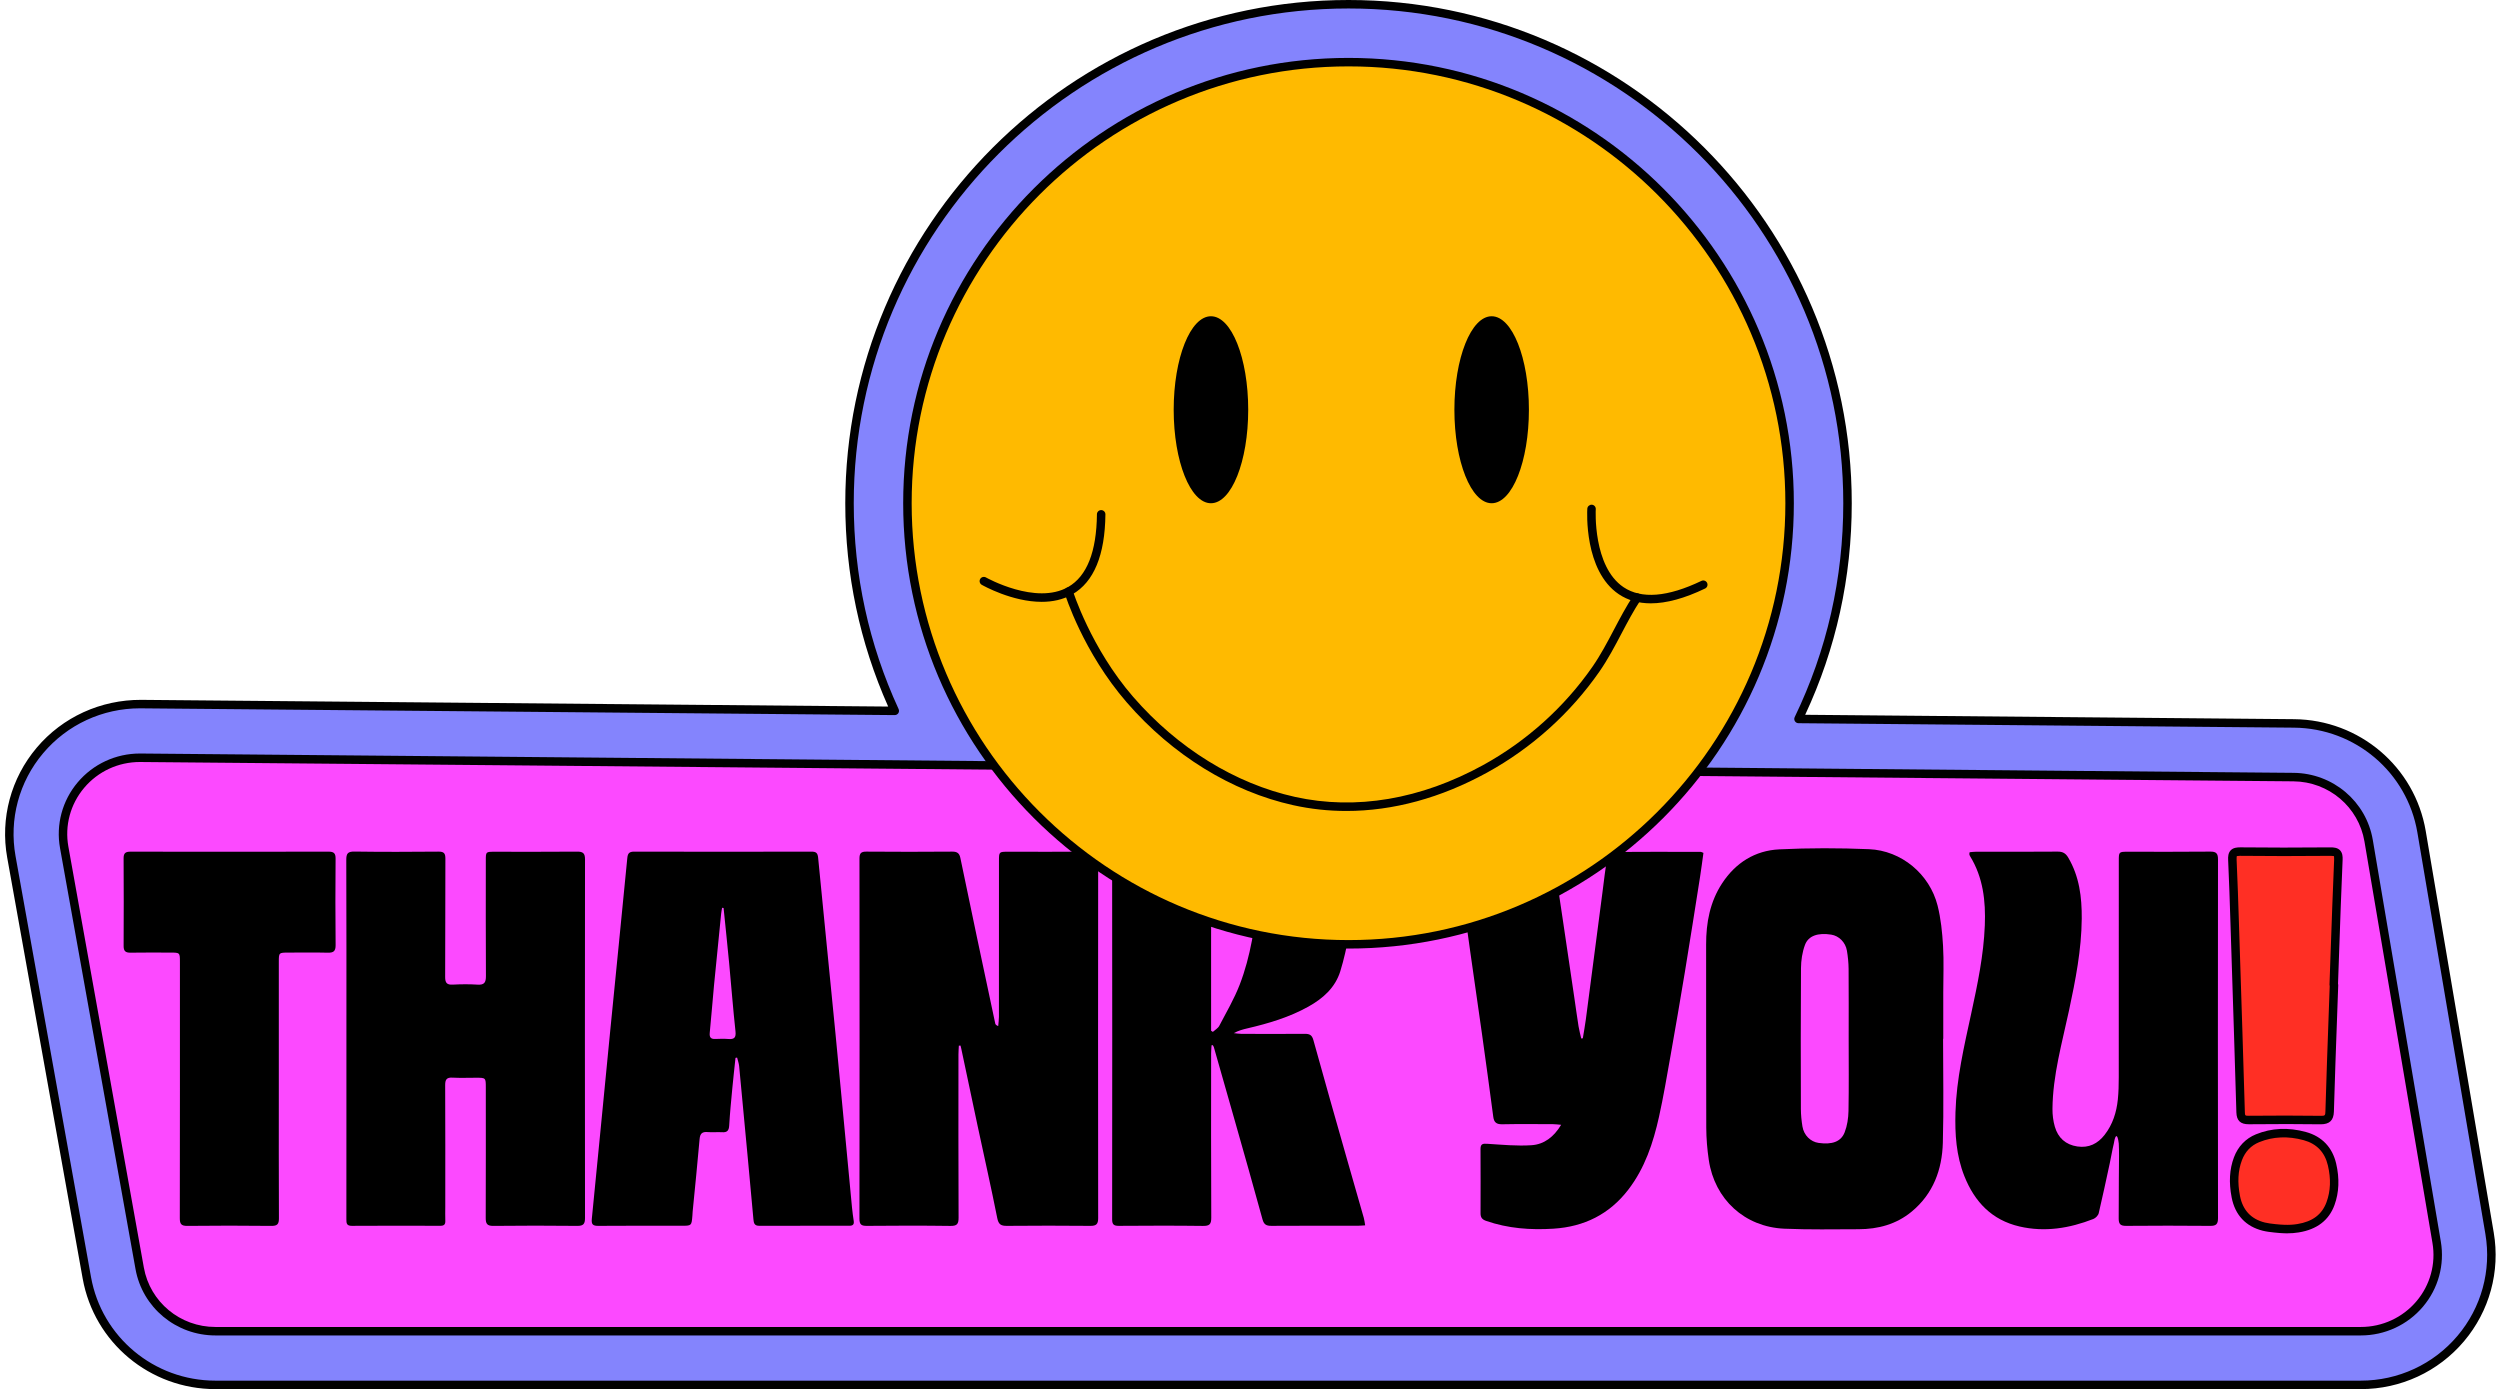
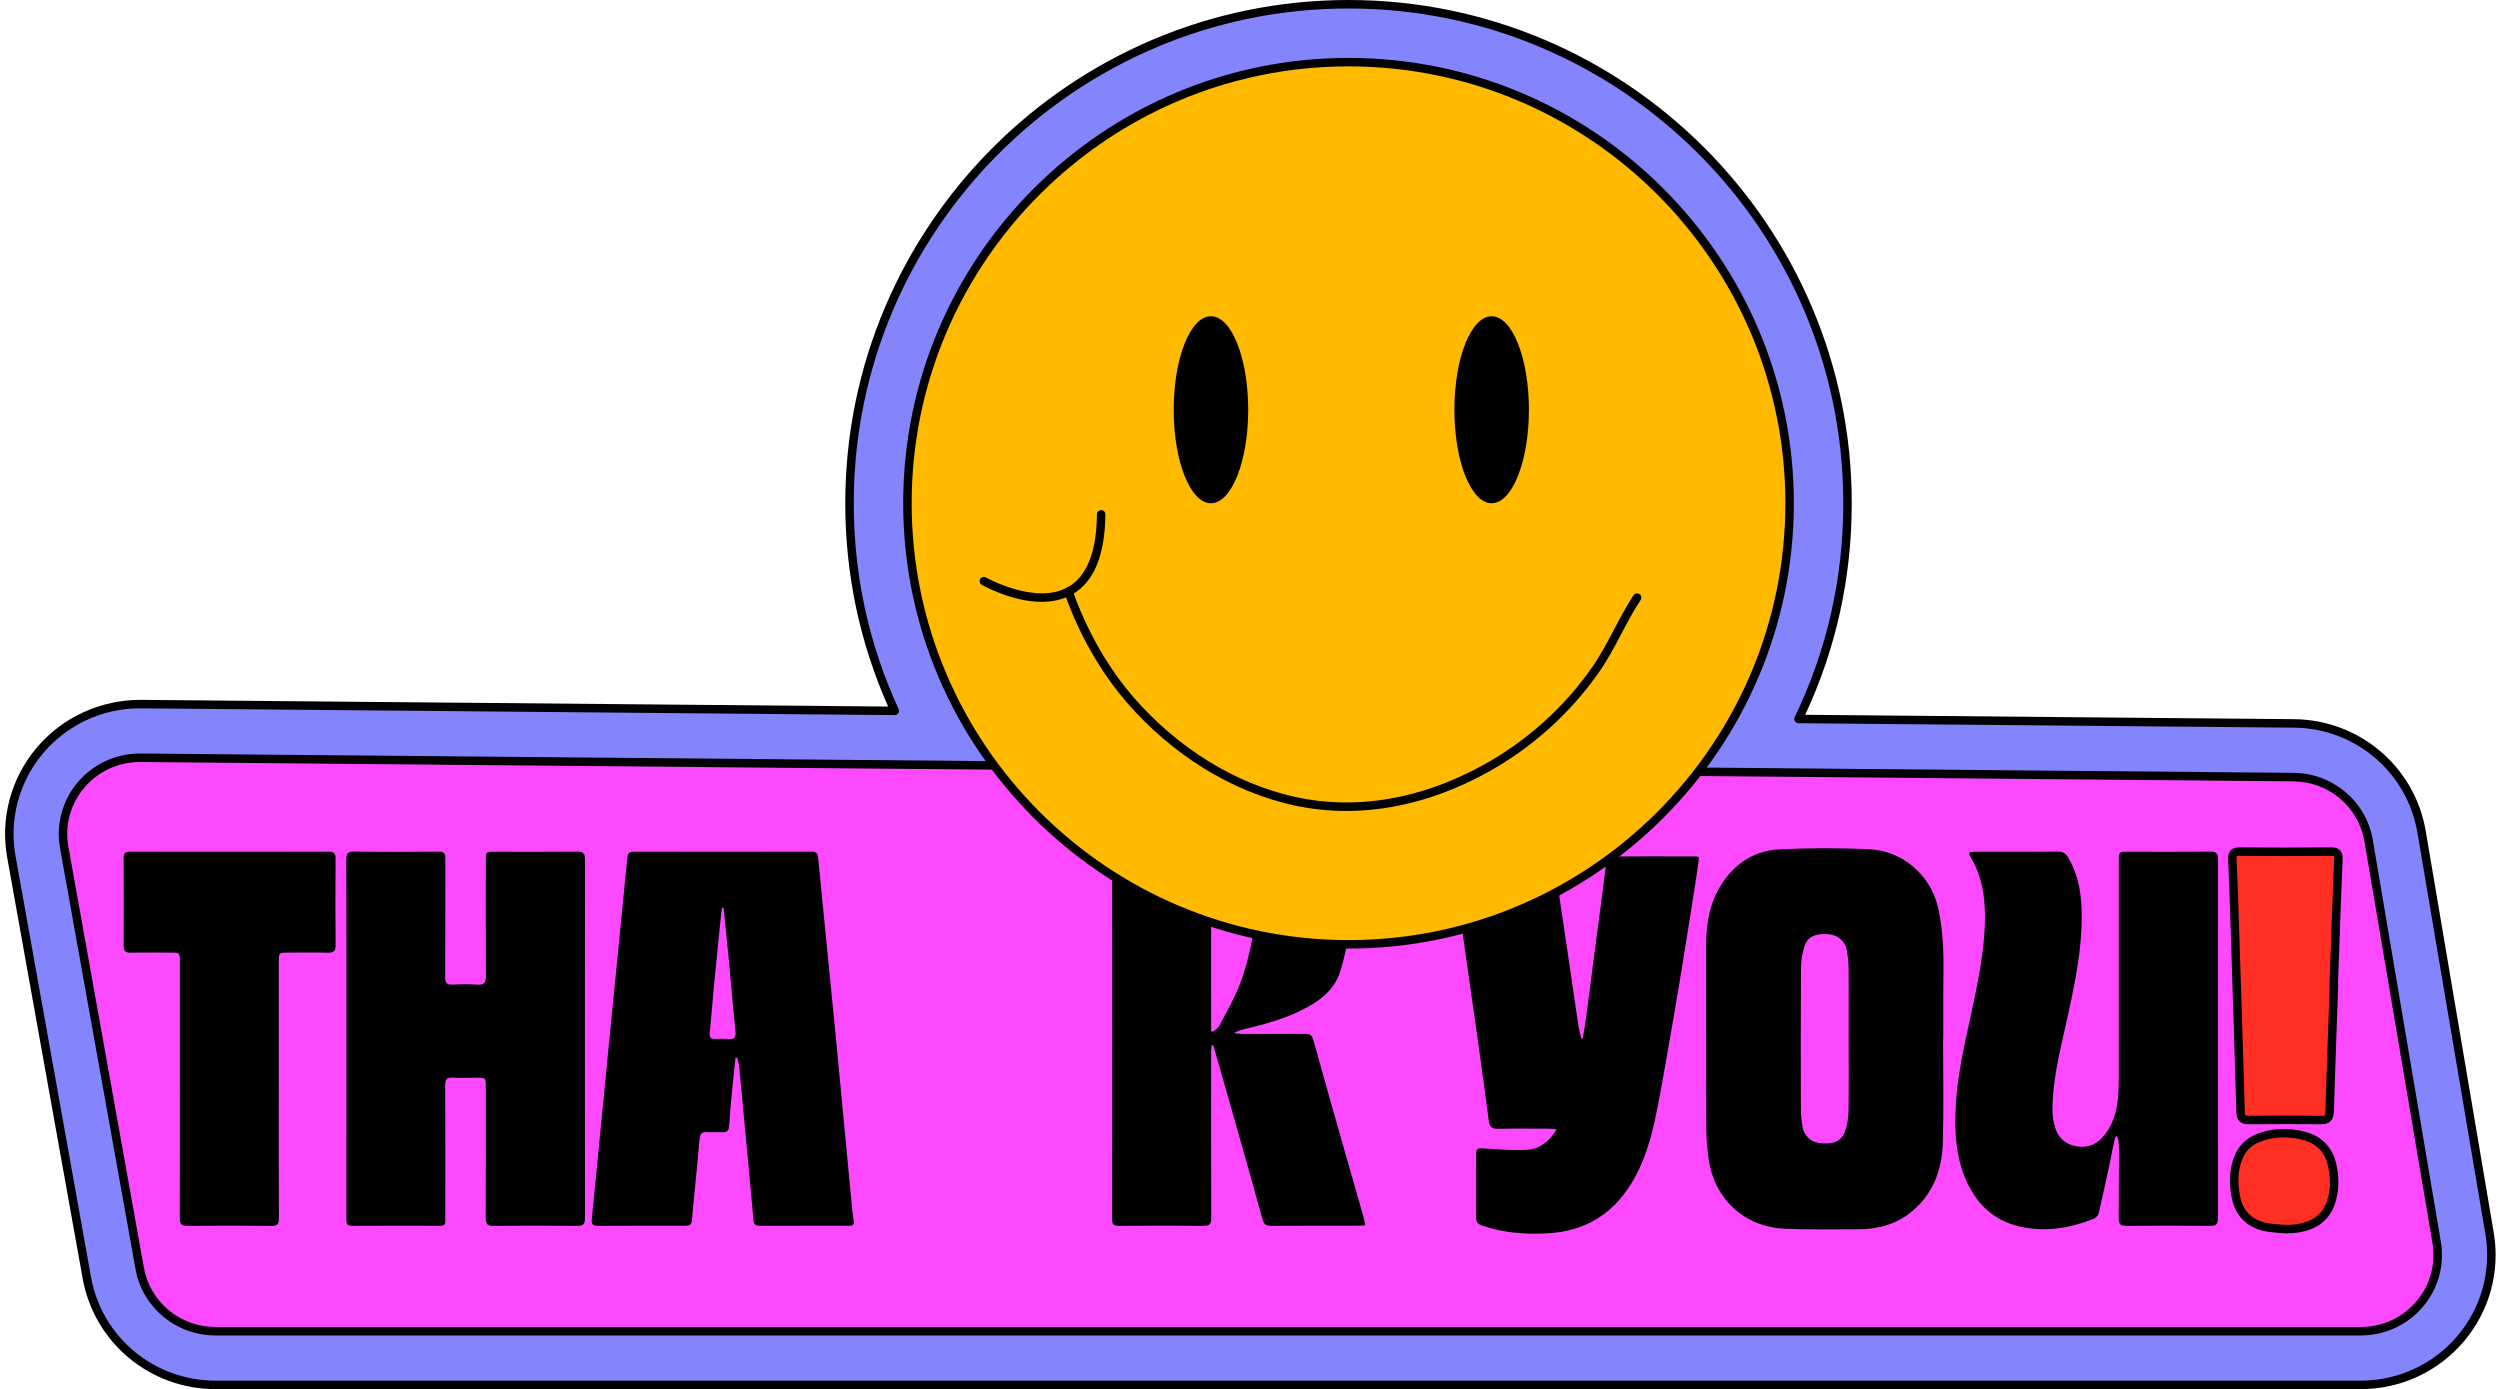
<svg xmlns="http://www.w3.org/2000/svg" height="245.9" preserveAspectRatio="xMidYMid meet" version="1.0" viewBox="-0.9 0.0 442.5 245.9" width="442.5" zoomAndPan="magnify">
  <g>
    <g>
      <g>
        <g id="change1_1">
          <path d="M439.756,218.304C439.755,218.304,439.755,218.304,439.756,218.304l-12.04-71.084 c-1.865-11.009-11.362-19.074-22.584-19.175l-87.696-0.788c5.71-11.826,8.675-24.773,8.675-38.184 c0-48.702-39.622-88.323-88.323-88.323s-88.323,39.622-88.323,88.323c0,12.843,2.737,25.297,8.01,36.748l-133.399-1.198 c-6.963-0.059-13.452,2.929-17.907,8.205c-4.42,5.236-6.263,12.099-5.056,18.831l13.359,74.505 c1.97,10.985,11.54,18.958,22.754,18.958h379.737c6.841,0,13.289-2.988,17.692-8.199 C439.024,231.753,440.883,224.967,439.756,218.304z" fill="#8484FD" />
        </g>
        <g id="change2_5">
          <path d="M416.963,245.873H37.226c-11.579,0-21.459-8.232-23.493-19.575L0.374,151.792c-1.247-6.952,0.657-14.041,5.221-19.447 c4.597-5.444,11.353-8.495,18.486-8.471l132.226,1.187c-5.039-11.332-7.593-23.433-7.593-35.987 C148.714,39.958,188.672,0,237.787,0c49.115,0,89.073,39.958,89.073,89.073c0,13.13-2.772,25.722-8.243,37.444l86.521,0.777 c11.585,0.104,21.391,8.431,23.316,19.799l12.039,71.085h0.001c1.164,6.881-0.756,13.89-5.267,19.229 C430.682,242.788,424.024,245.873,416.963,245.873z M23.874,125.373c-6.632,0-12.867,2.887-17.133,7.94 c-4.276,5.064-6.059,11.704-4.891,18.215l13.359,74.505c1.905,10.628,11.165,18.341,22.016,18.341h379.737 c6.619,0,12.859-2.892,17.119-7.934c4.226-5.001,6.024-11.565,4.935-18.011l-12.04-71.084 c-1.805-10.65-10.994-18.452-21.852-18.55l-87.696-0.788c-0.257-0.002-0.494-0.136-0.63-0.354s-0.15-0.491-0.039-0.722 c5.707-11.819,8.601-24.556,8.601-37.857c0-48.288-39.285-87.573-87.573-87.573c-48.288,0-87.573,39.285-87.573,87.573 c0,12.734,2.672,24.992,7.941,36.435c0.107,0.233,0.088,0.505-0.051,0.721c-0.14,0.215-0.367,0.333-0.637,0.343l-133.399-1.198 C24.004,125.373,23.939,125.373,23.874,125.373z" />
        </g>
      </g>
      <g>
        <g id="change3_1">
          <path d="M416.963,235.623H37.226c-6.599,0-12.248-4.693-13.403-11.135l-13.359-74.505 c-1.492-8.319,5.005-15.936,13.527-15.86l381.057,3.421c6.602,0.059,12.209,4.806,13.302,11.262l12.039,71.084 C431.782,228.122,425.382,235.623,416.963,235.623z" fill="#FC49FF" />
        </g>
        <g id="change2_4">
          <path d="M416.963,236.373H37.226c-6.973,0-12.921-4.942-14.142-11.752L9.725,150.115c-0.746-4.16,0.395-8.403,3.129-11.642 c2.741-3.246,6.748-5.1,11.01-5.1c0.044,0,0.088,0,0.132,0l381.057,3.421c6.977,0.062,12.879,5.062,14.034,11.887l12.04,71.083 c0.697,4.117-0.453,8.313-3.156,11.513C425.234,234.516,421.223,236.373,416.963,236.373z M23.865,134.873 c-3.82,0-7.41,1.66-9.864,4.568c-2.446,2.896-3.466,6.691-2.799,10.41l13.359,74.505c1.092,6.095,6.419,10.518,12.665,10.518 h379.737c3.817,0,7.412-1.664,9.862-4.564c2.418-2.861,3.447-6.613,2.824-10.294l-12.04-71.083 c-1.034-6.108-6.32-10.581-12.569-10.637l-381.057-3.421C23.944,134.873,23.904,134.873,23.865,134.873z" />
        </g>
      </g>
      <g id="change2_14">
        <path d="M373.776,201.118c0.215,0.167,0.339,1.135,0.348,1.294c0.037,0.719,0.044,1.44,0.045,2.159 c0.003,1.413-0.035,2.826-0.034,4.239c0.002,2.282-0.01,4.565-0.026,6.847c-0.01,1.002,0.306,1.329,1.32,1.32 c4.956-0.043,9.912-0.045,14.868,0.002c1.048,0.01,1.391-0.294,1.39-1.362c-0.026-21.167-0.025-42.335-0.001-63.502 c0.001-1.042-0.297-1.392-1.372-1.38c-4.84,0.051-9.682,0.022-14.523,0.023c-1.659,0-1.663,0.002-1.663,1.629 c-0.001,12.769,0.004,25.539-0.007,38.308c-0.001,1.302-0.03,2.611-0.163,3.905c-0.234,2.281-0.908,4.43-2.34,6.269 c-1.217,1.562-2.798,2.358-4.824,2.057c-2.081-0.308-3.418-1.535-3.988-3.499c-0.293-1.01-0.427-2.104-0.418-3.157 c0.053-5.953,1.697-11.653,2.927-17.413c1.145-5.365,2.209-10.728,2.254-16.241c0.031-3.801-0.416-7.484-2.404-10.841 c-0.435-0.734-0.957-1.047-1.849-1.039c-4.84,0.045-9.682,0.019-14.523,0.025c-0.365,0-0.729,0.055-1.063,0.082 c-0.035,0.2-0.067,0.276-0.055,0.344c0.02,0.111,0.049,0.229,0.108,0.324c2.337,3.782,2.799,7.958,2.63,12.278 c-0.207,5.311-1.299,10.486-2.417,15.653c-1.248,5.765-2.603,11.507-2.777,17.441c-0.113,3.857,0.13,7.664,1.575,11.295 c1.806,4.539,4.85,7.773,9.765,8.911c4.498,1.041,8.843,0.318,13.069-1.33c0.398-0.155,0.851-0.624,0.947-1.026 c0.7-2.941,1.312-5.903,1.958-8.857c0.253-1.157,0.433-2.33,0.716-3.481c0.083-0.338,0.106-0.697,0.238-1.022 C373.597,201.108,373.693,201.054,373.776,201.118z" />
      </g>
      <g>
        <g id="change4_2">
          <path d="M412.216,174.323c-0.015,0-0.03-0.001-0.045-0.001c0.265-7.391,0.504-14.783,0.822-22.171 c0.05-1.153-0.292-1.423-1.389-1.413c-5.337,0.049-10.674,0.056-16.011-0.005c-1.156-0.013-1.414,0.364-1.364,1.443 c0.199,4.325,0.327,8.654,0.467,12.982c0.341,10.571,0.687,21.141,0.993,31.713c0.031,1.059,0.418,1.384,1.445,1.374 c4.223-0.041,8.448-0.054,12.67,0.007c1.168,0.017,1.608-0.3,1.644-1.524C411.664,189.258,411.952,181.791,412.216,174.323z" fill="#FF2F24" />
        </g>
        <g id="change2_10">
          <path d="M409.871,199c-0.025,0-0.051,0-0.077,0c-3.68-0.053-7.7-0.056-12.652-0.007c-1.503,0.008-2.159-0.654-2.202-2.102 c-0.272-9.426-0.576-18.851-0.881-28.275l-0.166-5.155c-0.118-3.689-0.239-7.505-0.412-11.252 c-0.027-0.582,0.007-1.239,0.458-1.707c0.457-0.473,1.124-0.517,1.664-0.521c4.946,0.056,10.181,0.057,15.995,0.004 c0.562-0.005,1.237,0.051,1.685,0.514c0.452,0.467,0.483,1.145,0.46,1.682c-0.237,5.506-0.433,11.107-0.622,16.524l-0.191,5.407 c0.026,0.076,0.04,0.156,0.038,0.236l-0.198,5.489c-0.204,5.637-0.408,11.272-0.57,16.909 C412.153,198.303,411.434,199,409.871,199z M403.668,197.459c2.198,0,4.22,0.014,6.147,0.041 c0.812,0.011,0.861-0.033,0.883-0.795c0.163-5.641,0.367-11.28,0.571-16.92l0.188-5.242c-0.026-0.08-0.04-0.163-0.037-0.248 l0.199-5.641c0.19-5.42,0.387-11.024,0.624-16.536c0.02-0.467-0.045-0.58-0.048-0.584c0.015,0.014-0.104-0.046-0.538-0.047 c-0.016,0-0.031,0-0.047,0c-5.826,0.053-11.067,0.052-16.026-0.004c-0.464,0.01-0.57,0.066-0.574,0.069l0,0 c0.005,0-0.054,0.115-0.032,0.589c0.173,3.758,0.295,7.579,0.413,11.273l0.166,5.154c0.305,9.426,0.609,18.853,0.882,28.279 c0.018,0.628,0.049,0.646,0.688,0.646C399.499,197.47,401.658,197.459,403.668,197.459z" />
        </g>
      </g>
      <g>
        <g id="change4_1">
          <path d="M403.446,217.541c0.804,0.026,1.607-0.009,2.41-0.142c2.684-0.432,4.789-1.737,5.744-4.364 c0.814-2.239,0.815-4.563,0.272-6.902c-0.617-2.655-2.265-4.344-4.821-5.044c-2.798-0.766-5.635-0.735-8.365,0.381 c-1.678,0.686-2.837,1.951-3.473,3.643c-0.822,2.185-0.804,4.465-0.374,6.695c0.529,2.74,2.185,4.621,4.964,5.308 c0.657,0.162,1.333,0.231,2.005,0.304C402.353,217.479,402.9,217.524,403.446,217.541z" fill="#FF2F24" />
        </g>
        <g id="change2_3">
          <path d="M403.928,218.299c-0.166,0-0.334-0.003-0.506-0.008h-0.001c-0.564-0.019-1.13-0.064-1.695-0.127l-0.105-0.011 c-0.652-0.071-1.326-0.145-1.998-0.31c-3.012-0.745-4.921-2.783-5.521-5.895c-0.517-2.674-0.383-4.996,0.408-7.101 c0.721-1.919,2.066-3.327,3.892-4.073c2.756-1.125,5.732-1.264,8.847-0.411c2.831,0.776,4.683,2.712,5.354,5.599 c0.612,2.634,0.513,5.099-0.297,7.327c-0.981,2.7-3.111,4.331-6.33,4.849C405.333,218.246,404.658,218.299,403.928,218.299z M403.47,216.791c0.829,0.025,1.569-0.016,2.263-0.133c2.683-0.431,4.37-1.7,5.162-3.88c0.719-1.979,0.8-4.097,0.246-6.476 c-0.546-2.351-1.989-3.861-4.289-4.491c-2.789-0.765-5.441-0.646-7.883,0.353c-1.449,0.592-2.477,1.673-3.055,3.212 c-0.691,1.838-0.802,3.896-0.34,6.289c0.488,2.531,1.971,4.119,4.407,4.722c0.574,0.142,1.17,0.207,1.801,0.275l0.105,0.012 C402.416,216.73,402.942,216.774,403.47,216.791L403.47,216.791z" />
        </g>
      </g>
      <g id="change2_16">
-         <path d="M168.815,185.086c-0.024,0.518-0.068,1.036-0.069,1.553c-0.004,9.625-0.023,19.249,0.023,28.874 c0.006,1.159-0.287,1.492-1.469,1.475c-4.917-0.069-9.835-0.053-14.752-0.009c-0.977,0.009-1.328-0.212-1.327-1.265 c0.03-21.243,0.028-42.486,0.005-63.73c-0.001-0.939,0.253-1.254,1.225-1.246c5.071,0.044,10.143,0.041,15.213,0 c0.868-0.007,1.252,0.306,1.418,1.108c0.96,4.648,1.934,9.294,2.912,13.938c1.081,5.131,2.171,10.261,3.266,15.389 c0.035,0.163,0.17,0.305,0.519,0.442c0.046-0.538,0.131-1.076,0.131-1.615c0.008-9.203,0.006-18.406,0.007-27.609 c0-1.631,0.004-1.633,1.653-1.633c4.841-0.001,9.682,0.027,14.522-0.021c1.06-0.011,1.383,0.319,1.382,1.374 c-0.025,21.166-0.025,42.333,0,63.499c0.001,1.06-0.332,1.379-1.387,1.369c-4.917-0.047-9.835-0.046-14.752-0.001 c-1.059,0.01-1.498-0.24-1.725-1.387c-1.08-5.443-2.307-10.857-3.468-16.284c-0.977-4.566-1.934-9.137-2.901-13.705 c-0.038-0.18-0.088-0.358-0.132-0.536C169.013,185.073,168.914,185.079,168.815,185.086z" />
-       </g>
+         </g>
      <g id="change2_18">
        <path d="M60.415,183.738c0-10.504,0.016-21.008-0.023-31.512c-0.004-1.124,0.233-1.516,1.451-1.498 c4.954,0.075,9.91,0.055,14.864,0.011c0.969-0.009,1.231,0.297,1.226,1.24c-0.035,6.977,0.002,13.955-0.041,20.932 c-0.006,1.056,0.295,1.427,1.363,1.369c1.455-0.08,2.923-0.091,4.376,0.003c1.209,0.078,1.485-0.408,1.478-1.53 c-0.042-6.824-0.022-13.648-0.02-20.472c0.001-1.516,0.006-1.52,1.535-1.52c4.878-0.002,9.756,0.026,14.634-0.021 c1.052-0.01,1.389,0.305,1.388,1.367c-0.026,21.162-0.025,42.323-0.001,63.485c0.001,1.031-0.28,1.402-1.365,1.39 c-4.954-0.052-9.91-0.055-14.864,0.002c-1.115,0.013-1.349-0.405-1.345-1.408c0.03-7.706,0.017-15.411,0.015-23.117 c0-1.696-0.006-1.697-1.741-1.698c-1.383-0.001-2.769,0.059-4.147-0.019c-1.031-0.058-1.309,0.324-1.304,1.318 c0.035,7.169,0.019,14.338,0.018,21.507c0,0.843-0.026,1.688,0.006,2.53c0.024,0.646-0.239,0.872-0.88,0.87 c-5.224-0.015-10.448-0.026-15.671,0.008c-0.913,0.006-0.963-0.457-0.961-1.149c0.013-5.942,0.007-11.884,0.007-17.826 C60.415,193.245,60.415,188.491,60.415,183.738z" />
      </g>
      <g id="change2_9">
        <path d="M129.283,187.244c-0.187,1.78-0.39,3.559-0.558,5.341c-0.208,2.212-0.428,4.425-0.557,6.643 c-0.052,0.89-0.364,1.234-1.252,1.176c-0.841-0.055-1.695,0.048-2.533-0.027c-0.956-0.085-1.365,0.215-1.452,1.225 c-0.369,4.275-0.813,8.543-1.228,12.815c-0.026,0.267-0.03,0.536-0.052,0.803c-0.145,1.738-0.145,1.739-1.917,1.739 c-4.916,0-9.833-0.024-14.749,0.019c-1.001,0.009-1.225-0.308-1.13-1.265c1.091-10.942,2.137-21.888,3.213-32.831 c1.016-10.333,2.067-20.663,3.064-30.998c0.086-0.888,0.373-1.146,1.257-1.144c10.447,0.028,20.895,0.027,31.342,0.001 c0.841-0.002,1.098,0.254,1.179,1.091c1.001,10.373,2.063,20.741,3.07,31.113c0.996,10.258,1.947,20.521,2.924,30.781 c0.076,0.801,0.19,1.599,0.306,2.395c0.087,0.597-0.149,0.839-0.753,0.838c-5.339-0.009-10.678-0.013-16.017,0.004 c-0.82,0.003-0.925-0.512-0.981-1.121c-0.34-3.701-0.677-7.402-1.021-11.103c-0.496-5.341-0.992-10.682-1.508-16.021 c-0.05-0.516-0.237-1.018-0.361-1.526C129.474,187.21,129.378,187.227,129.283,187.244z M127.175,160.713 c-0.088-0.011-0.176-0.023-0.264-0.034c-0.058,0.356-0.134,0.711-0.17,1.069c-0.426,4.229-0.858,8.457-1.263,12.688 c-0.267,2.782-0.47,5.571-0.751,8.352c-0.082,0.811,0.167,1.142,0.982,1.108c0.766-0.031,1.539-0.054,2.302,0.006 c1.054,0.083,1.394-0.235,1.271-1.369c-0.435-3.996-0.737-8.006-1.117-12.009C127.854,167.253,127.506,163.984,127.175,160.713z" />
      </g>
      <g id="change2_7">
        <path d="M343.025,183.869c0,6.134,0.129,12.273-0.042,18.402c-0.132,4.751-1.697,9.023-5.509,12.18 c-2.722,2.255-5.943,3.115-9.415,3.122c-4.378,0.008-8.762,0.097-13.133-0.093c-7.026-0.305-12.343-5.202-13.368-12.157 c-0.278-1.886-0.441-3.807-0.448-5.712c-0.041-10.812-0.008-21.624-0.025-32.437c-0.006-3.87,0.683-7.554,2.837-10.836 c2.379-3.625,5.811-5.79,10.102-6.001c5.286-0.26,10.601-0.251,15.889-0.031c5.746,0.239,10.733,4.413,12.14,9.984 c0.584,2.314,0.827,4.742,0.967,7.133c0.162,2.751,0.038,5.519,0.038,8.28c0,2.722,0,5.444,0,8.167 C343.048,183.869,343.036,183.869,343.025,183.869z M326.315,183.883c0-4.137,0.02-8.273-0.013-12.41 c-0.009-1.066-0.121-2.141-0.295-3.194c-0.247-1.497-1.42-2.639-2.786-2.851c-2.314-0.36-4.023,0.174-4.637,1.812 c-0.483,1.289-0.699,2.746-0.709,4.131c-0.062,8.311-0.04,16.623-0.019,24.934c0.003,1.028,0.111,2.066,0.276,3.082 c0.254,1.557,1.44,2.711,2.86,2.91c2.367,0.33,3.952-0.193,4.608-1.867c0.461-1.177,0.659-2.519,0.683-3.792 C326.364,192.387,326.314,188.134,326.315,183.883z" />
      </g>
      <g id="change2_1">
        <path d="M213.543,185.013c-0.025,0.471-0.073,0.941-0.073,1.412c-0.004,9.7-0.025,19.4,0.024,29.1 c0.006,1.18-0.321,1.477-1.481,1.462c-4.954-0.065-9.91-0.046-14.865-0.011c-0.883,0.006-1.199-0.219-1.198-1.155 c0.024-21.317,0.025-42.634-0.002-63.951c-0.001-0.978,0.388-1.13,1.227-1.125c5.032,0.028,10.064,0.039,15.096-0.007 c0.986-0.009,1.216,0.326,1.213,1.253c-0.029,9.7-0.017,19.4-0.017,29.1c0,0.451,0,0.902,0,1.354 c0.103,0.066,0.207,0.133,0.31,0.2c0.387-0.355,0.908-0.639,1.137-1.077c1.256-2.395,2.635-4.752,3.608-7.263 c1.965-5.068,2.694-10.433,3.332-15.802c0.276-2.32,0.586-4.636,0.946-6.944c0.046-0.295,0.49-0.753,0.752-0.756 c5.485-0.044,10.971-0.033,16.691-0.033c-0.235,1.618-0.43,3.109-0.672,4.593c-0.548,3.363-1.069,6.732-1.701,10.079 c-0.411,2.178-0.881,4.36-1.537,6.474c-0.902,2.904-3.055,4.811-5.636,6.252c-3.377,1.885-7.047,2.974-10.79,3.848 c-0.809,0.189-1.612,0.404-2.427,0.85c0.459,0.046,0.918,0.129,1.376,0.131c3.726,0.011,7.452,0.023,11.178-0.005 c0.837-0.006,1.281,0.177,1.536,1.103c1.932,7.007,3.934,13.994,5.922,20.985c0.994,3.495,2.008,6.985,3.001,10.481 c0.111,0.39,0.15,0.799,0.245,1.328c-0.51,0.029-0.881,0.068-1.253,0.068c-5.109,0.004-10.218-0.016-15.327,0.02 c-0.898,0.006-1.336-0.207-1.595-1.156c-1.6-5.867-3.275-11.714-4.932-17.566c-1.219-4.306-2.449-8.609-3.678-12.912 c-0.036-0.124-0.126-0.233-0.191-0.349C213.691,185,213.617,185.006,213.543,185.013z" />
      </g>
      <g id="change2_11">
-         <path d="M256.884,150.824c0.504-0.026,0.875-0.062,1.246-0.062c4.841-0.004,9.682,0.028,14.522-0.028 c0.998-0.012,1.347,0.34,1.475,1.262c0.498,3.566,1.046,7.124,1.573,10.686c0.69,4.66,1.38,9.321,2.067,13.982 c0.246,1.667,0.47,3.338,0.736,5.002c0.116,0.723,0.315,1.433,0.476,2.149c0.094-0.012,0.188-0.024,0.281-0.037 c0.18-1.116,0.388-2.228,0.536-3.348c0.986-7.482,1.96-14.965,2.936-22.448c0.277-2.128,0.519-4.261,0.851-6.38 c0.049-0.312,0.506-0.801,0.777-0.803c5.263-0.043,10.526-0.026,15.79-0.014c0.105,0,0.209,0.077,0.459,0.176 c-0.196,1.401-0.375,2.83-0.599,4.251c-0.883,5.599-1.757,11.199-2.679,16.792c-0.822,4.988-1.682,9.969-2.563,14.947 c-0.634,3.581-1.236,7.172-2.024,10.72c-1.026,4.619-2.501,9.083-5.445,12.911c-3.339,4.341-7.8,6.55-13.227,6.894 c-4.058,0.257-8.051-0.033-11.931-1.381c-0.712-0.247-0.985-0.622-0.984-1.327c0.009-3.796,0.019-7.593-0.005-11.389 c-0.006-0.955,0.439-0.977,1.24-0.926c2.594,0.164,5.209,0.418,7.79,0.248c2.211-0.146,3.943-1.448,5.241-3.614 c-0.625-0.051-1.023-0.111-1.42-0.112c-2.997-0.008-5.994-0.045-8.99,0.018c-1.011,0.021-1.47-0.308-1.601-1.302 c-0.642-4.861-1.305-9.719-1.984-14.575c-0.684-4.894-1.405-9.783-2.094-14.676c-0.689-4.893-1.357-9.789-2.036-14.683 C257.168,152.819,257.034,151.884,256.884,150.824z" />
+         <path d="M256.884,150.824c0.504-0.026,0.875-0.062,1.246-0.062c4.841-0.004,9.682,0.028,14.522-0.028 c0.998-0.012,1.347,0.34,1.475,1.262c0.498,3.566,1.046,7.124,1.573,10.686c0.69,4.66,1.38,9.321,2.067,13.982 c0.246,1.667,0.47,3.338,0.736,5.002c0.116,0.723,0.315,1.433,0.476,2.149c0.094-0.012,0.188-0.024,0.281-0.037 c0.18-1.116,0.388-2.228,0.536-3.348c0.986-7.482,1.96-14.965,2.936-22.448c0.277-2.128,0.519-4.261,0.851-6.38 c5.263-0.043,10.526-0.026,15.79-0.014c0.105,0,0.209,0.077,0.459,0.176 c-0.196,1.401-0.375,2.83-0.599,4.251c-0.883,5.599-1.757,11.199-2.679,16.792c-0.822,4.988-1.682,9.969-2.563,14.947 c-0.634,3.581-1.236,7.172-2.024,10.72c-1.026,4.619-2.501,9.083-5.445,12.911c-3.339,4.341-7.8,6.55-13.227,6.894 c-4.058,0.257-8.051-0.033-11.931-1.381c-0.712-0.247-0.985-0.622-0.984-1.327c0.009-3.796,0.019-7.593-0.005-11.389 c-0.006-0.955,0.439-0.977,1.24-0.926c2.594,0.164,5.209,0.418,7.79,0.248c2.211-0.146,3.943-1.448,5.241-3.614 c-0.625-0.051-1.023-0.111-1.42-0.112c-2.997-0.008-5.994-0.045-8.99,0.018c-1.011,0.021-1.47-0.308-1.601-1.302 c-0.642-4.861-1.305-9.719-1.984-14.575c-0.684-4.894-1.405-9.783-2.094-14.676c-0.689-4.893-1.357-9.789-2.036-14.683 C257.168,152.819,257.034,151.884,256.884,150.824z" />
      </g>
      <g id="change2_17">
        <path d="M48.45,192.717c0,7.631-0.017,15.261,0.02,22.892c0.005,1.028-0.248,1.388-1.343,1.375 c-4.955-0.058-9.912-0.057-14.867-0.001c-1.091,0.012-1.336-0.348-1.334-1.375c0.029-15.108,0.02-30.216,0.02-45.323 c0-1.675-0.002-1.675-1.702-1.676c-2.344-0.001-4.688-0.029-7.03,0.014c-0.884,0.016-1.238-0.272-1.233-1.183 c0.026-5.176,0.029-10.353-0.003-15.529c-0.006-0.931,0.361-1.166,1.231-1.165c11.679,0.02,23.358,0.023,35.037-0.003 c0.945-0.002,1.261,0.28,1.253,1.242c-0.04,5.1-0.049,10.2,0.005,15.299c0.012,1.107-0.397,1.367-1.411,1.342 c-2.304-0.057-4.61-0.019-6.915-0.017c-1.726,0.001-1.728,0.002-1.728,1.676C48.45,177.763,48.451,185.24,48.45,192.717z" />
      </g>
      <g>
        <g id="change5_1">
          <circle cx="237.787" cy="89.073" fill="#FFBA00" r="78.073" />
        </g>
        <g id="change2_6">
          <path d="M237.787,167.896c-43.463,0-78.823-35.36-78.823-78.823s35.36-78.823,78.823-78.823s78.823,35.36,78.823,78.823 S281.25,167.896,237.787,167.896z M237.787,11.75c-42.636,0-77.323,34.687-77.323,77.323s34.687,77.323,77.323,77.323 s77.323-34.687,77.323-77.323S280.423,11.75,237.787,11.75z" />
        </g>
      </g>
      <g id="change2_8">
        <ellipse cx="213.438" cy="72.525" rx="6.595" ry="16.548" />
      </g>
      <g id="change2_13">
        <ellipse cx="263.123" cy="72.525" rx="6.595" ry="16.548" />
      </g>
      <g id="change2_12">
        <path d="M183.479,106.526c-5.237,0-10.321-2.853-10.608-3.016c-0.359-0.205-0.485-0.663-0.28-1.022 c0.205-0.359,0.663-0.484,1.022-0.281c0.088,0.05,8.858,4.963,14.562,1.683c3.306-1.9,5.017-6.229,5.083-12.863 c0.004-0.411,0.339-0.742,0.75-0.742c0.002,0,0.005,0,0.008,0c0.414,0.004,0.746,0.343,0.742,0.758 c-0.073,7.206-2.038,11.967-5.84,14.15C187.226,106.165,185.342,106.526,183.479,106.526z" />
      </g>
      <g id="change2_15">
-         <path d="M291.283,106.791c-2.167,0-4.057-0.538-5.655-1.614c-6.172-4.153-5.602-14.696-5.574-15.143 c0.025-0.413,0.417-0.727,0.794-0.703c0.414,0.025,0.729,0.38,0.704,0.794c-0.007,0.101-0.544,10.138,4.917,13.809 c3.164,2.128,7.803,1.751,13.786-1.117c0.375-0.179,0.821-0.021,1.001,0.352c0.179,0.374,0.021,0.821-0.353,1 C297.262,105.917,294.046,106.791,291.283,106.791z" />
-       </g>
+         </g>
      <g id="change2_2">
        <path d="M237.404,143.541c-3.172,0-6.313-0.338-9.396-1.02c-10.92-2.416-21.381-8.871-29.457-18.178 c-7.735-8.914-10.896-18.99-11.026-19.415c-0.122-0.396,0.1-0.815,0.496-0.938c0.396-0.122,0.815,0.101,0.938,0.496 c0.031,0.101,3.206,10.208,10.726,18.874c7.866,9.065,18.04,15.35,28.648,17.696c10.751,2.378,22.262,0.428,33.287-5.639 c7.67-4.22,14.354-10.229,19.329-17.379c1.446-2.08,2.653-4.371,3.82-6.587c1.069-2.03,2.175-4.129,3.475-6.094 c0.229-0.345,0.691-0.442,1.04-0.211c0.346,0.229,0.44,0.694,0.211,1.04c-1.259,1.902-2.346,3.968-3.398,5.965 c-1.188,2.257-2.417,4.59-3.917,6.745c-5.106,7.338-11.966,13.506-19.837,17.837 C254.141,141.244,245.667,143.541,237.404,143.541z" />
      </g>
    </g>
  </g>
</svg>